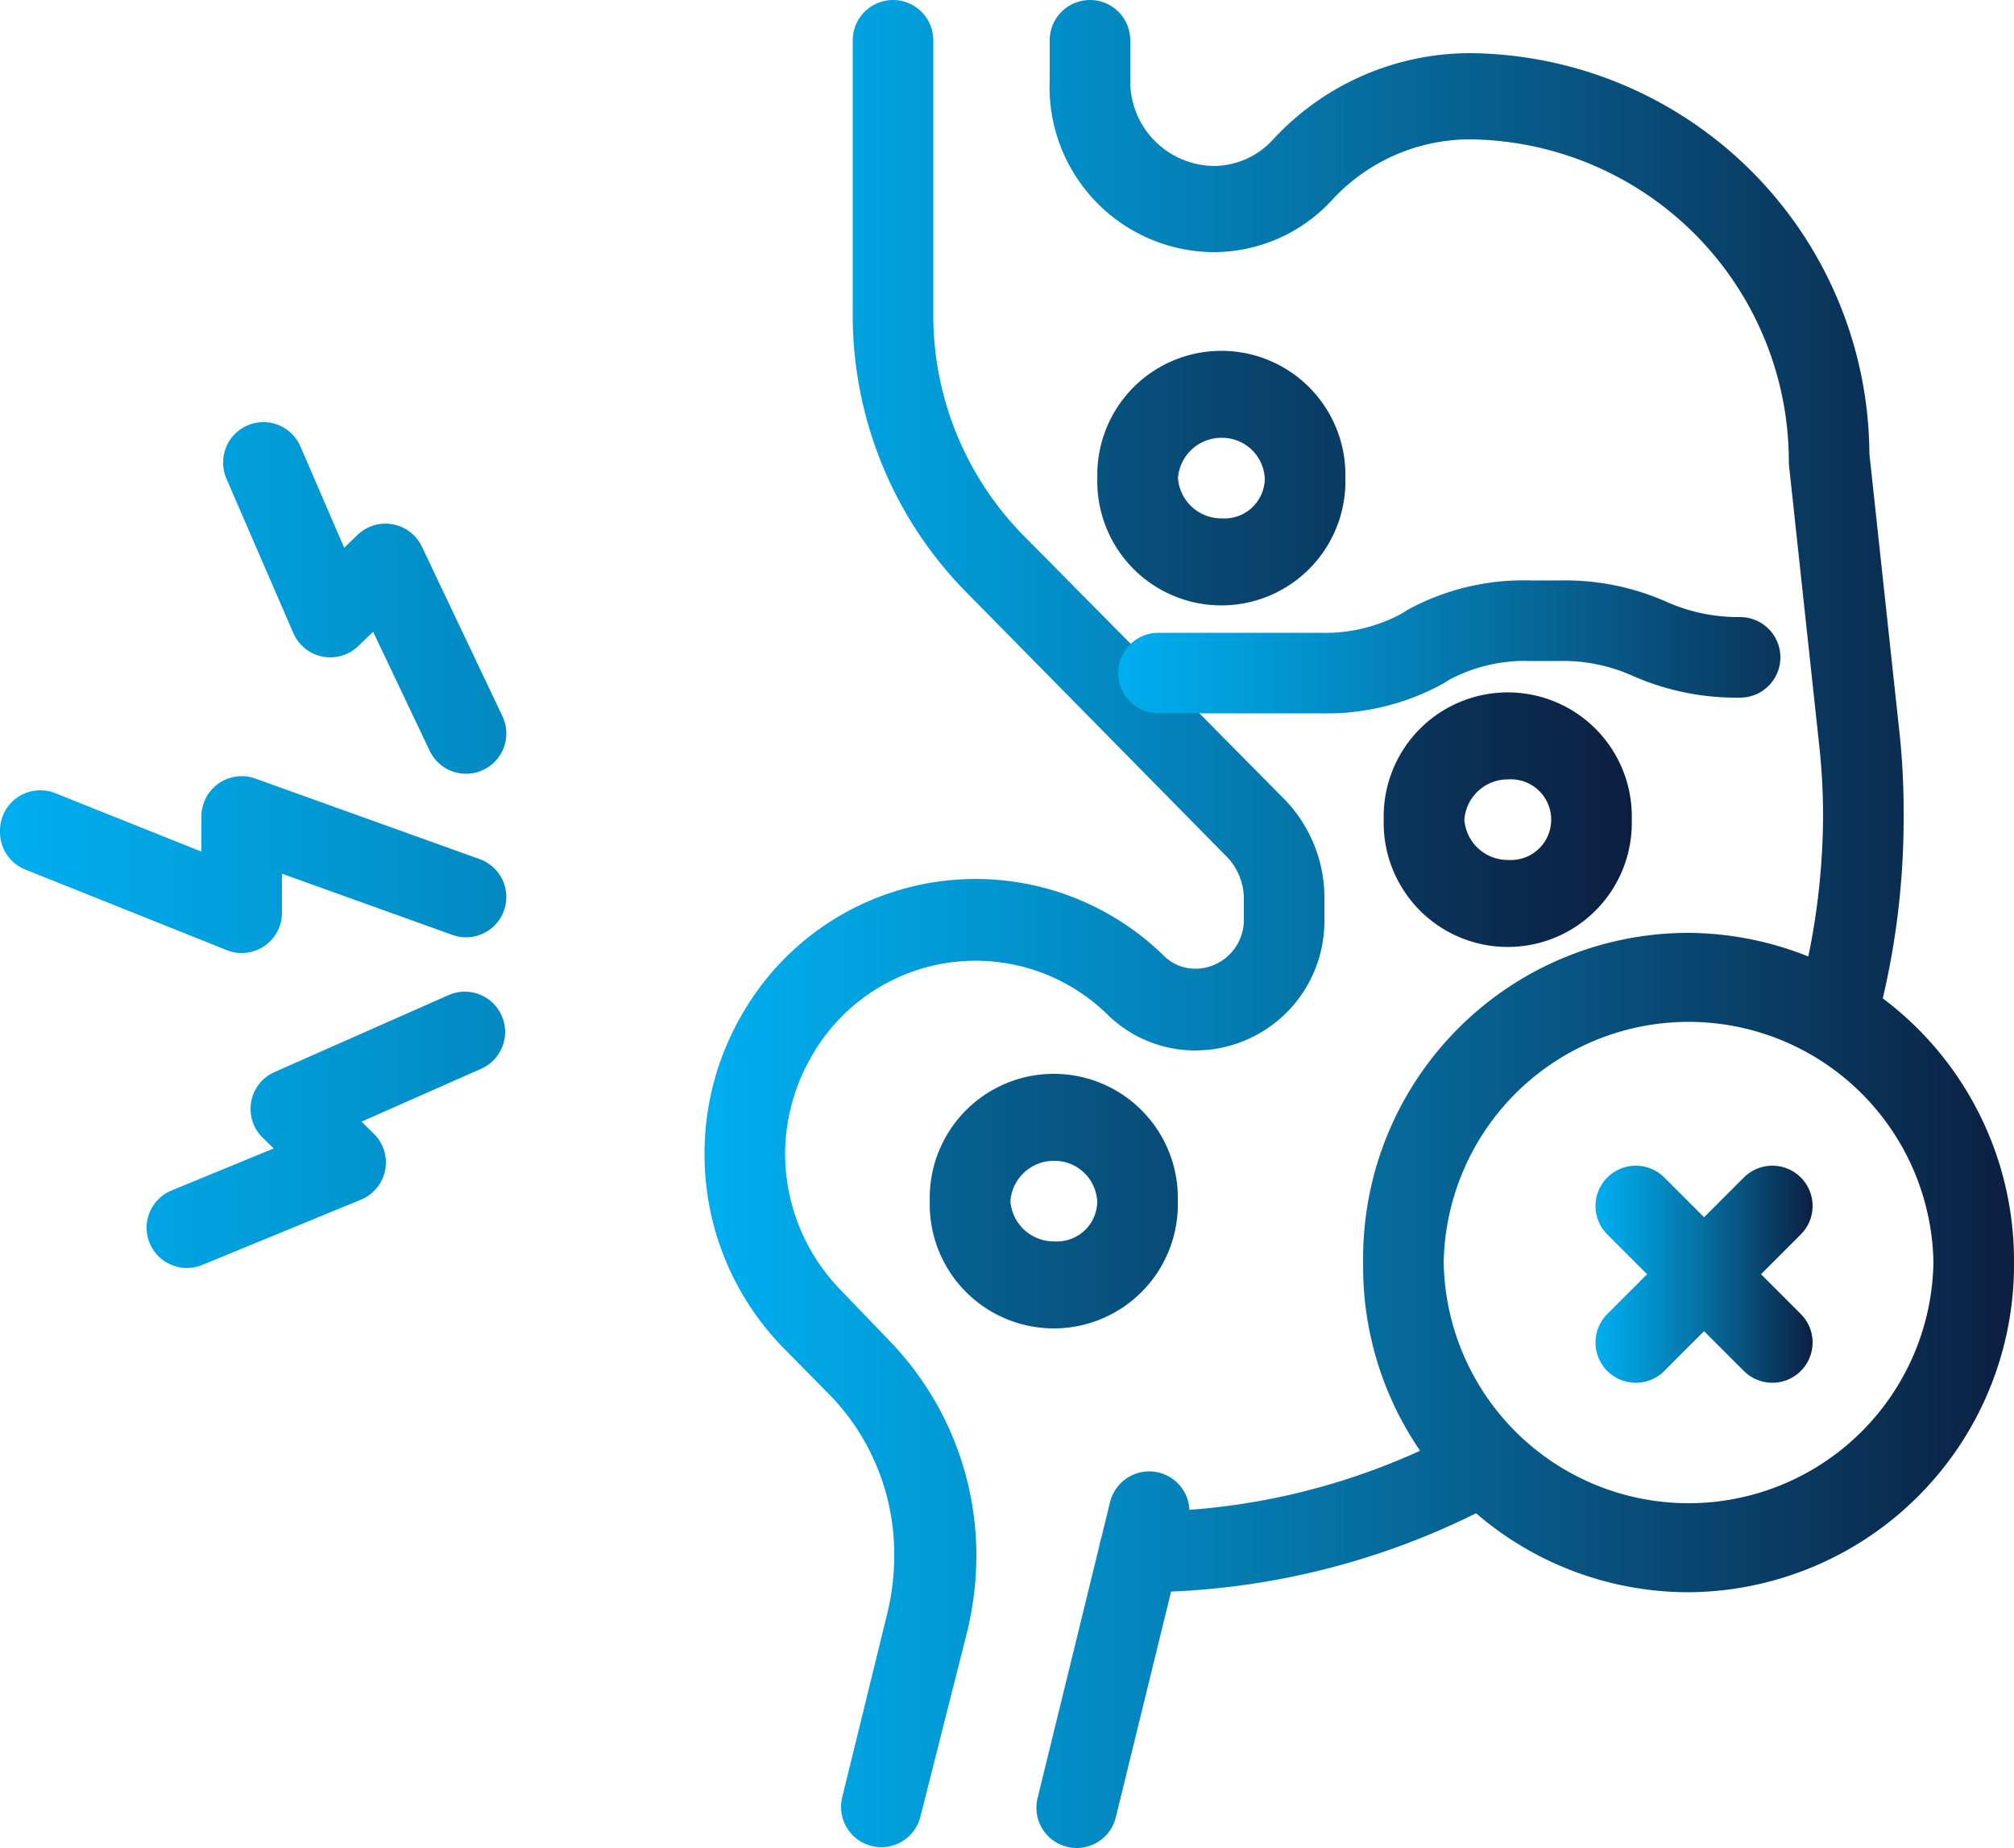
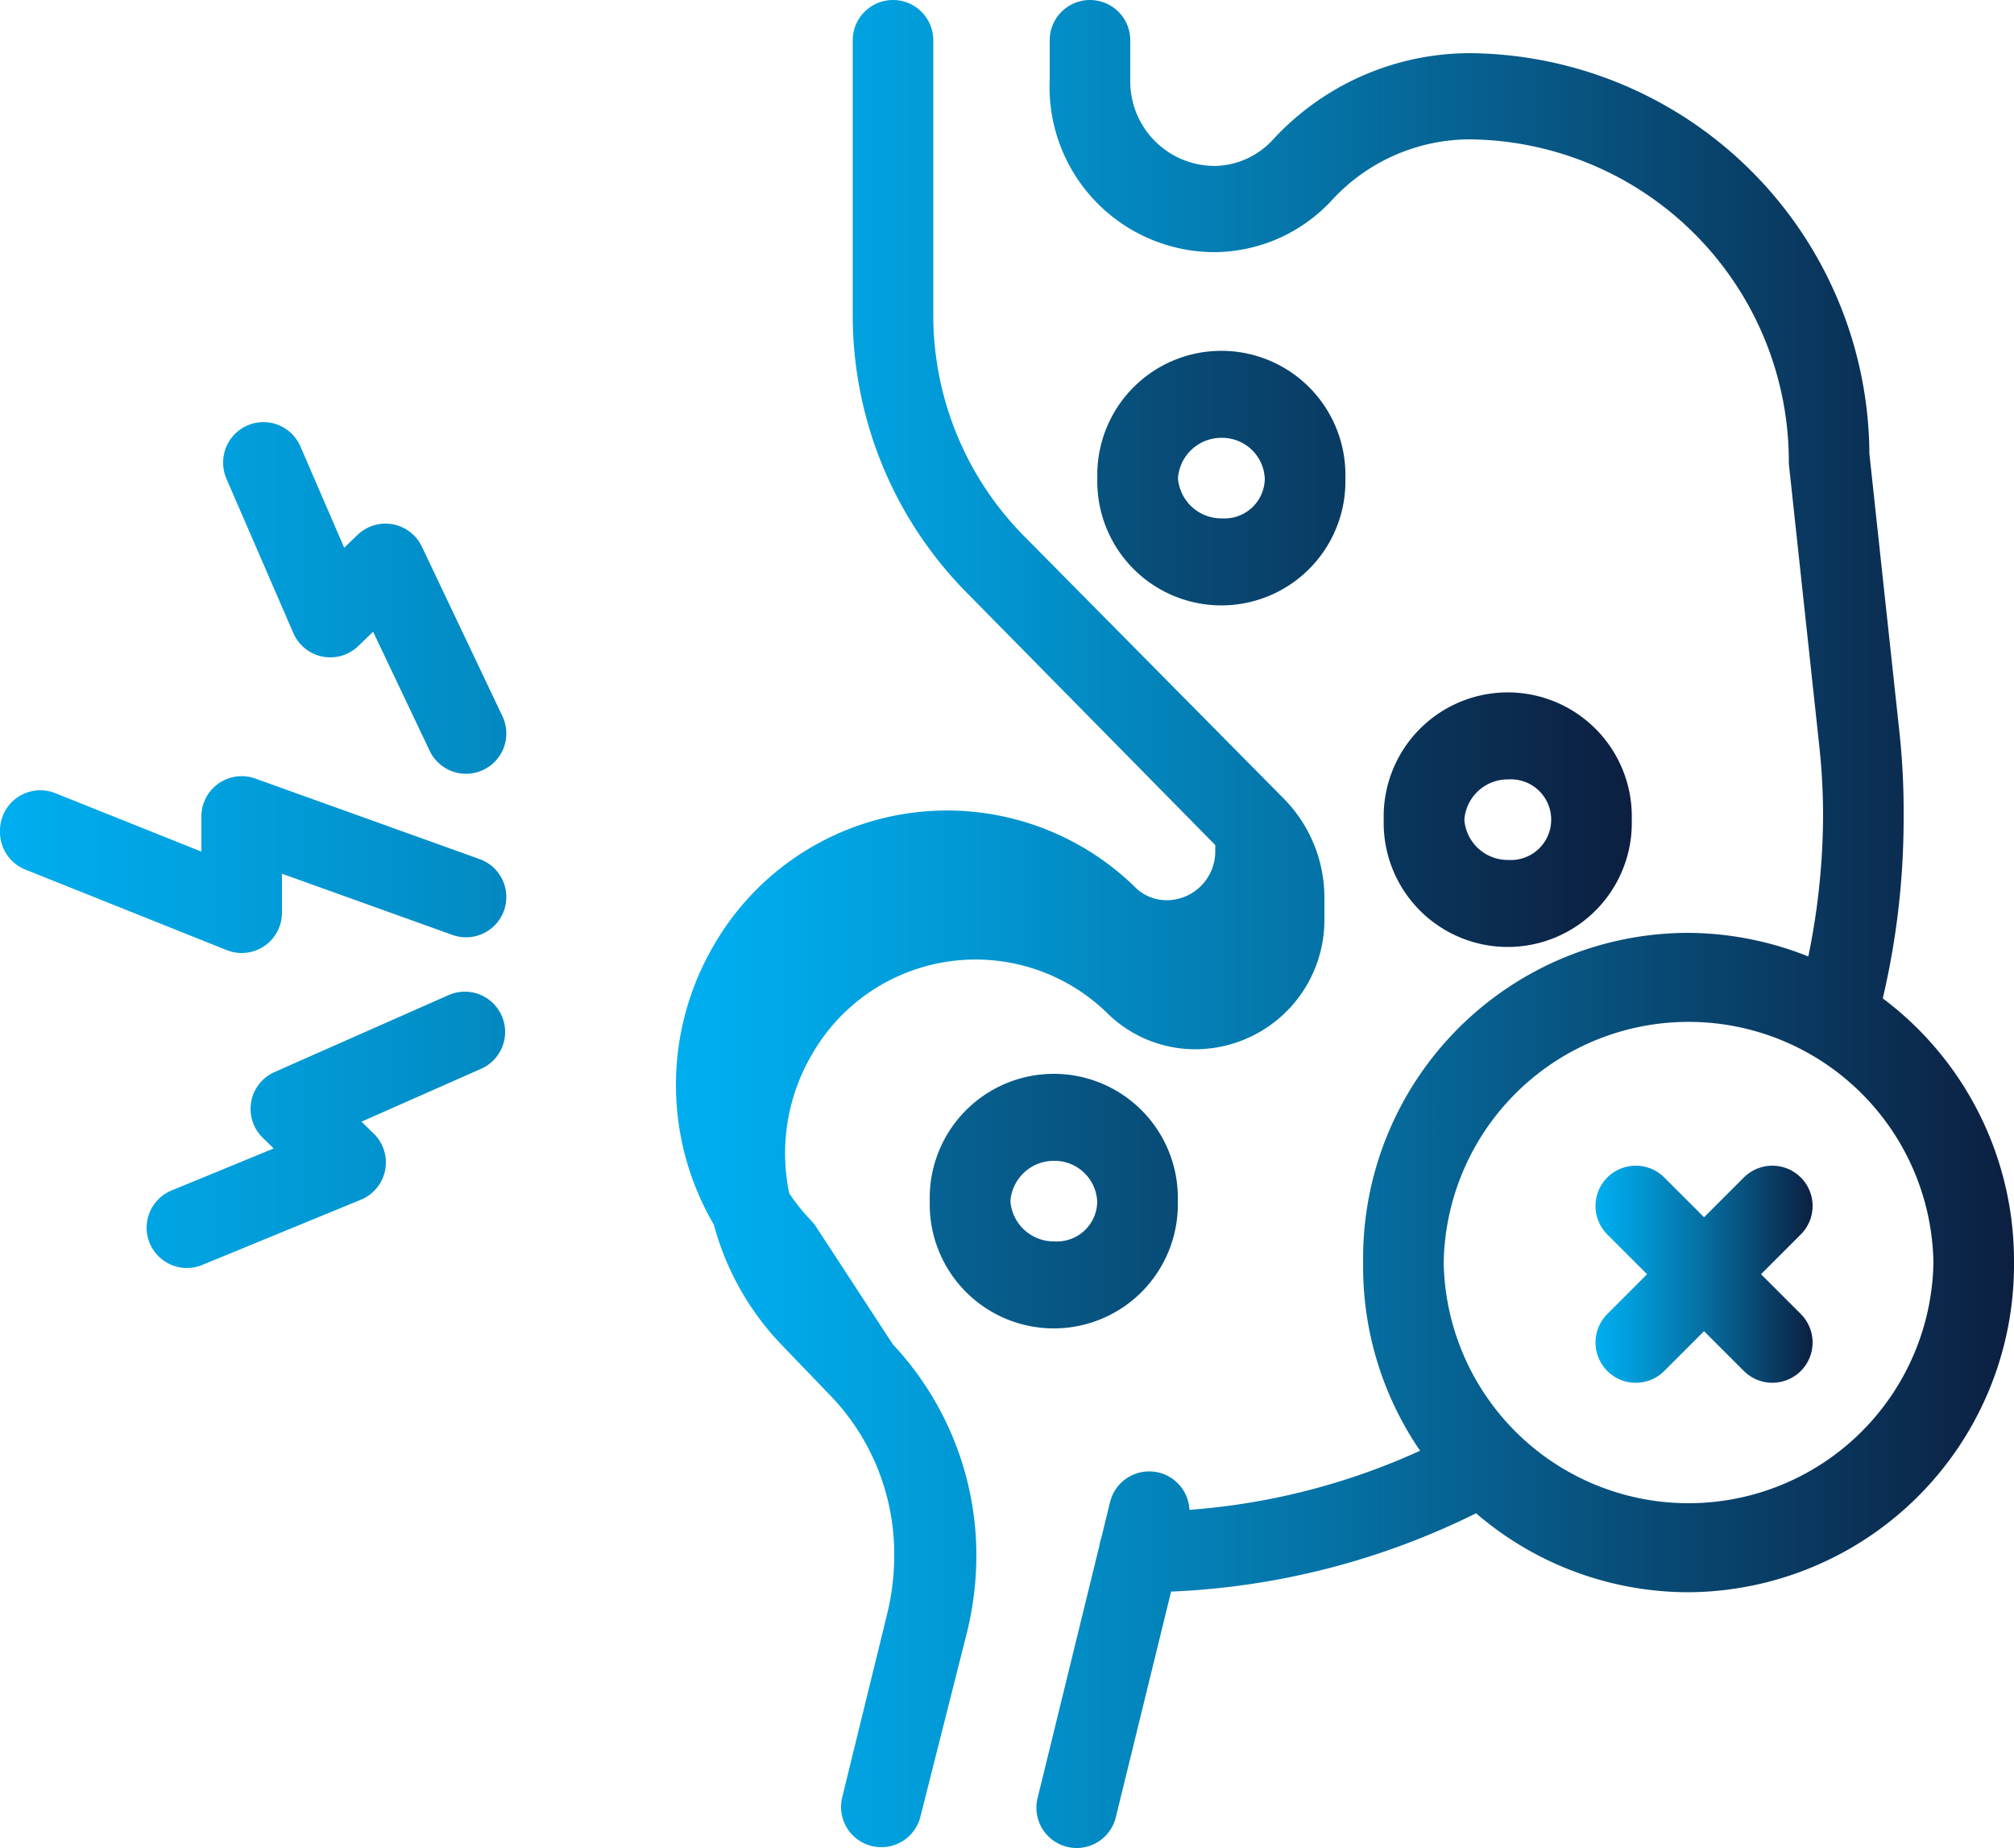
<svg xmlns="http://www.w3.org/2000/svg" xmlns:xlink="http://www.w3.org/1999/xlink" viewBox="0 0 50 45.88">
  <defs>
    <style>.cls-1,.cls-2,.cls-3,.cls-4{fill:none;stroke-linecap:round;stroke-linejoin:round;stroke-width:2px;}.cls-1{stroke:url(#linear-gradient);}.cls-2{stroke:url(#linear-gradient-2);}.cls-3{stroke:url(#linear-gradient-3);}.cls-4{stroke:url(#linear-gradient-4);}</style>
    <linearGradient id="linear-gradient" x1="17.49" y1="22.94" x2="50" y2="22.94" gradientUnits="userSpaceOnUse">
      <stop offset="0" stop-color="#00aeef" />
      <stop offset="0.16" stop-color="#019dda" />
      <stop offset="0.48" stop-color="#0571a4" />
      <stop offset="0.93" stop-color="#0b2a4e" />
      <stop offset="1" stop-color="#0c1f40" />
    </linearGradient>
    <linearGradient id="linear-gradient-2" x1="39.62" y1="31.63" x2="45.01" y2="31.63" xlink:href="#linear-gradient" />
    <linearGradient id="linear-gradient-3" x1="27.76" y1="16.06" x2="46.84" y2="16.06" xlink:href="#linear-gradient" />
    <linearGradient id="linear-gradient-4" x1="0" y1="20.85" x2="40.51" y2="20.85" xlink:href="#linear-gradient" />
  </defs>
  <g id="Layer_2" data-name="Layer 2">
    <g id="Layer_1-2" data-name="Layer 1">
-       <path class="cls-1" d="M49,31.34h0a7.08,7.08,0,1,1-7.08-7.18A7.14,7.14,0,0,1,49,31.34h0a7.08,7.08,0,1,0-7.08,7.19A7.13,7.13,0,0,0,49,31.34ZM28.28,38.53a17.76,17.76,0,0,0,8.56-2.19h0a17.76,17.76,0,0,1-8.56,2.19ZM45.6,25.22a18.51,18.51,0,0,0,.66-4.9,17.33,17.33,0,0,0-.11-2l-.74-6.86a9,9,0,0,0-8.92-9,5.66,5.66,0,0,0-4.13,1.8,3,3,0,0,1-2.22,1A3.1,3.1,0,0,1,27.06,2V1h0V2a3.1,3.1,0,0,0,3.08,3.12,3,3,0,0,0,2.22-1,5.66,5.66,0,0,1,4.13-1.8,9,9,0,0,1,8.92,9l.74,6.86a17.33,17.33,0,0,1,.11,2,18.51,18.51,0,0,1-.66,4.9ZM26.73,44.88l1.8-7.35h0l-1.8,7.35ZM22.17,1V7.8A8.8,8.8,0,0,0,24.7,14l6.47,6.57a2.5,2.5,0,0,1,.71,1.73v.55a2.21,2.21,0,0,1-2.21,2.23,2.11,2.11,0,0,1-1.49-.62,5.68,5.68,0,0,0-8.86,1.2,5.86,5.86,0,0,0,.81,7.07L21.38,34a6.67,6.67,0,0,1,1.86,4.63,7.07,7.07,0,0,1-.2,1.64l-1.16,4.59h0L23,40.29a7.07,7.07,0,0,0,.2-1.64A6.67,6.67,0,0,0,21.38,34l-1.25-1.3a5.86,5.86,0,0,1-.81-7.07,5.68,5.68,0,0,1,8.86-1.2,2.11,2.11,0,0,0,1.49.62,2.21,2.21,0,0,0,2.21-2.23v-.55a2.5,2.5,0,0,0-.71-1.73L24.7,14A8.8,8.8,0,0,1,22.17,7.8V1Z" />
+       <path class="cls-1" d="M49,31.34h0a7.08,7.08,0,1,1-7.08-7.18A7.14,7.14,0,0,1,49,31.34h0a7.08,7.08,0,1,0-7.08,7.19A7.13,7.13,0,0,0,49,31.34ZM28.28,38.53a17.76,17.76,0,0,0,8.56-2.19h0a17.76,17.76,0,0,1-8.56,2.19ZM45.6,25.22a18.51,18.51,0,0,0,.66-4.9,17.33,17.33,0,0,0-.11-2l-.74-6.86a9,9,0,0,0-8.92-9,5.66,5.66,0,0,0-4.13,1.8,3,3,0,0,1-2.22,1A3.1,3.1,0,0,1,27.06,2V1h0V2a3.1,3.1,0,0,0,3.08,3.12,3,3,0,0,0,2.22-1,5.66,5.66,0,0,1,4.13-1.8,9,9,0,0,1,8.92,9l.74,6.86a17.33,17.33,0,0,1,.11,2,18.51,18.51,0,0,1-.66,4.9ZM26.73,44.88l1.8-7.35h0l-1.8,7.35ZM22.17,1V7.8A8.8,8.8,0,0,0,24.7,14l6.47,6.57v.55a2.21,2.21,0,0,1-2.21,2.23,2.11,2.11,0,0,1-1.49-.62,5.68,5.68,0,0,0-8.86,1.2,5.86,5.86,0,0,0,.81,7.07L21.38,34a6.67,6.67,0,0,1,1.86,4.63,7.07,7.07,0,0,1-.2,1.64l-1.16,4.59h0L23,40.29a7.07,7.07,0,0,0,.2-1.64A6.67,6.67,0,0,0,21.38,34l-1.25-1.3a5.86,5.86,0,0,1-.81-7.07,5.68,5.68,0,0,1,8.86-1.2,2.11,2.11,0,0,0,1.49.62,2.21,2.21,0,0,0,2.21-2.23v-.55a2.5,2.5,0,0,0-.71-1.73L24.7,14A8.8,8.8,0,0,1,22.17,7.8V1Z" />
      <path class="cls-2" d="M44,29.94l-3.39,3.39h0L44,29.94Zm-3.39,0L44,33.33h0l-3.39-3.39Z" />
-       <path class="cls-3" d="M28.76,16.71h4a5,5,0,0,0,2.52-.6l.16-.1a5,5,0,0,1,2.52-.6h.74a5.22,5.22,0,0,1,2.25.46,5.37,5.37,0,0,0,2.25.45h0A5.37,5.37,0,0,1,41,15.87a5.22,5.22,0,0,0-2.25-.46H38a5,5,0,0,0-2.52.6l-.16.1a5,5,0,0,1-2.52.6Z" />
      <path class="cls-4" d="M4.64,30.48l3.94-1.62L7.22,27.53l4.32-1.91h0L7.22,27.53l1.36,1.33L4.64,30.48Zm1.9-19L8.2,15.32,9.57,14l2,4.21h0L9.57,14,8.2,15.32,6.54,11.49ZM1,20.66l5,2V20.27l5.57,2h0L6,20.27v2.35l-5-2Zm31.4-8.79h0a2.08,2.08,0,1,1-2.08-2,2.06,2.06,0,0,1,2.08,2h0a2.08,2.08,0,1,0-2.08,2,2,2,0,0,0,2.08-2Zm7.11,8.48h0a2.08,2.08,0,1,1-2.08-2,2,2,0,0,1,2.08,2h0a2.08,2.08,0,1,0-2.08,2,2,2,0,0,0,2.08-2ZM28.24,29.82h0a2.08,2.08,0,1,1-2.08-2,2.06,2.06,0,0,1,2.08,2h0a2.08,2.08,0,1,0-2.08,2,2,2,0,0,0,2.08-2Z" />
    </g>
  </g>
</svg>